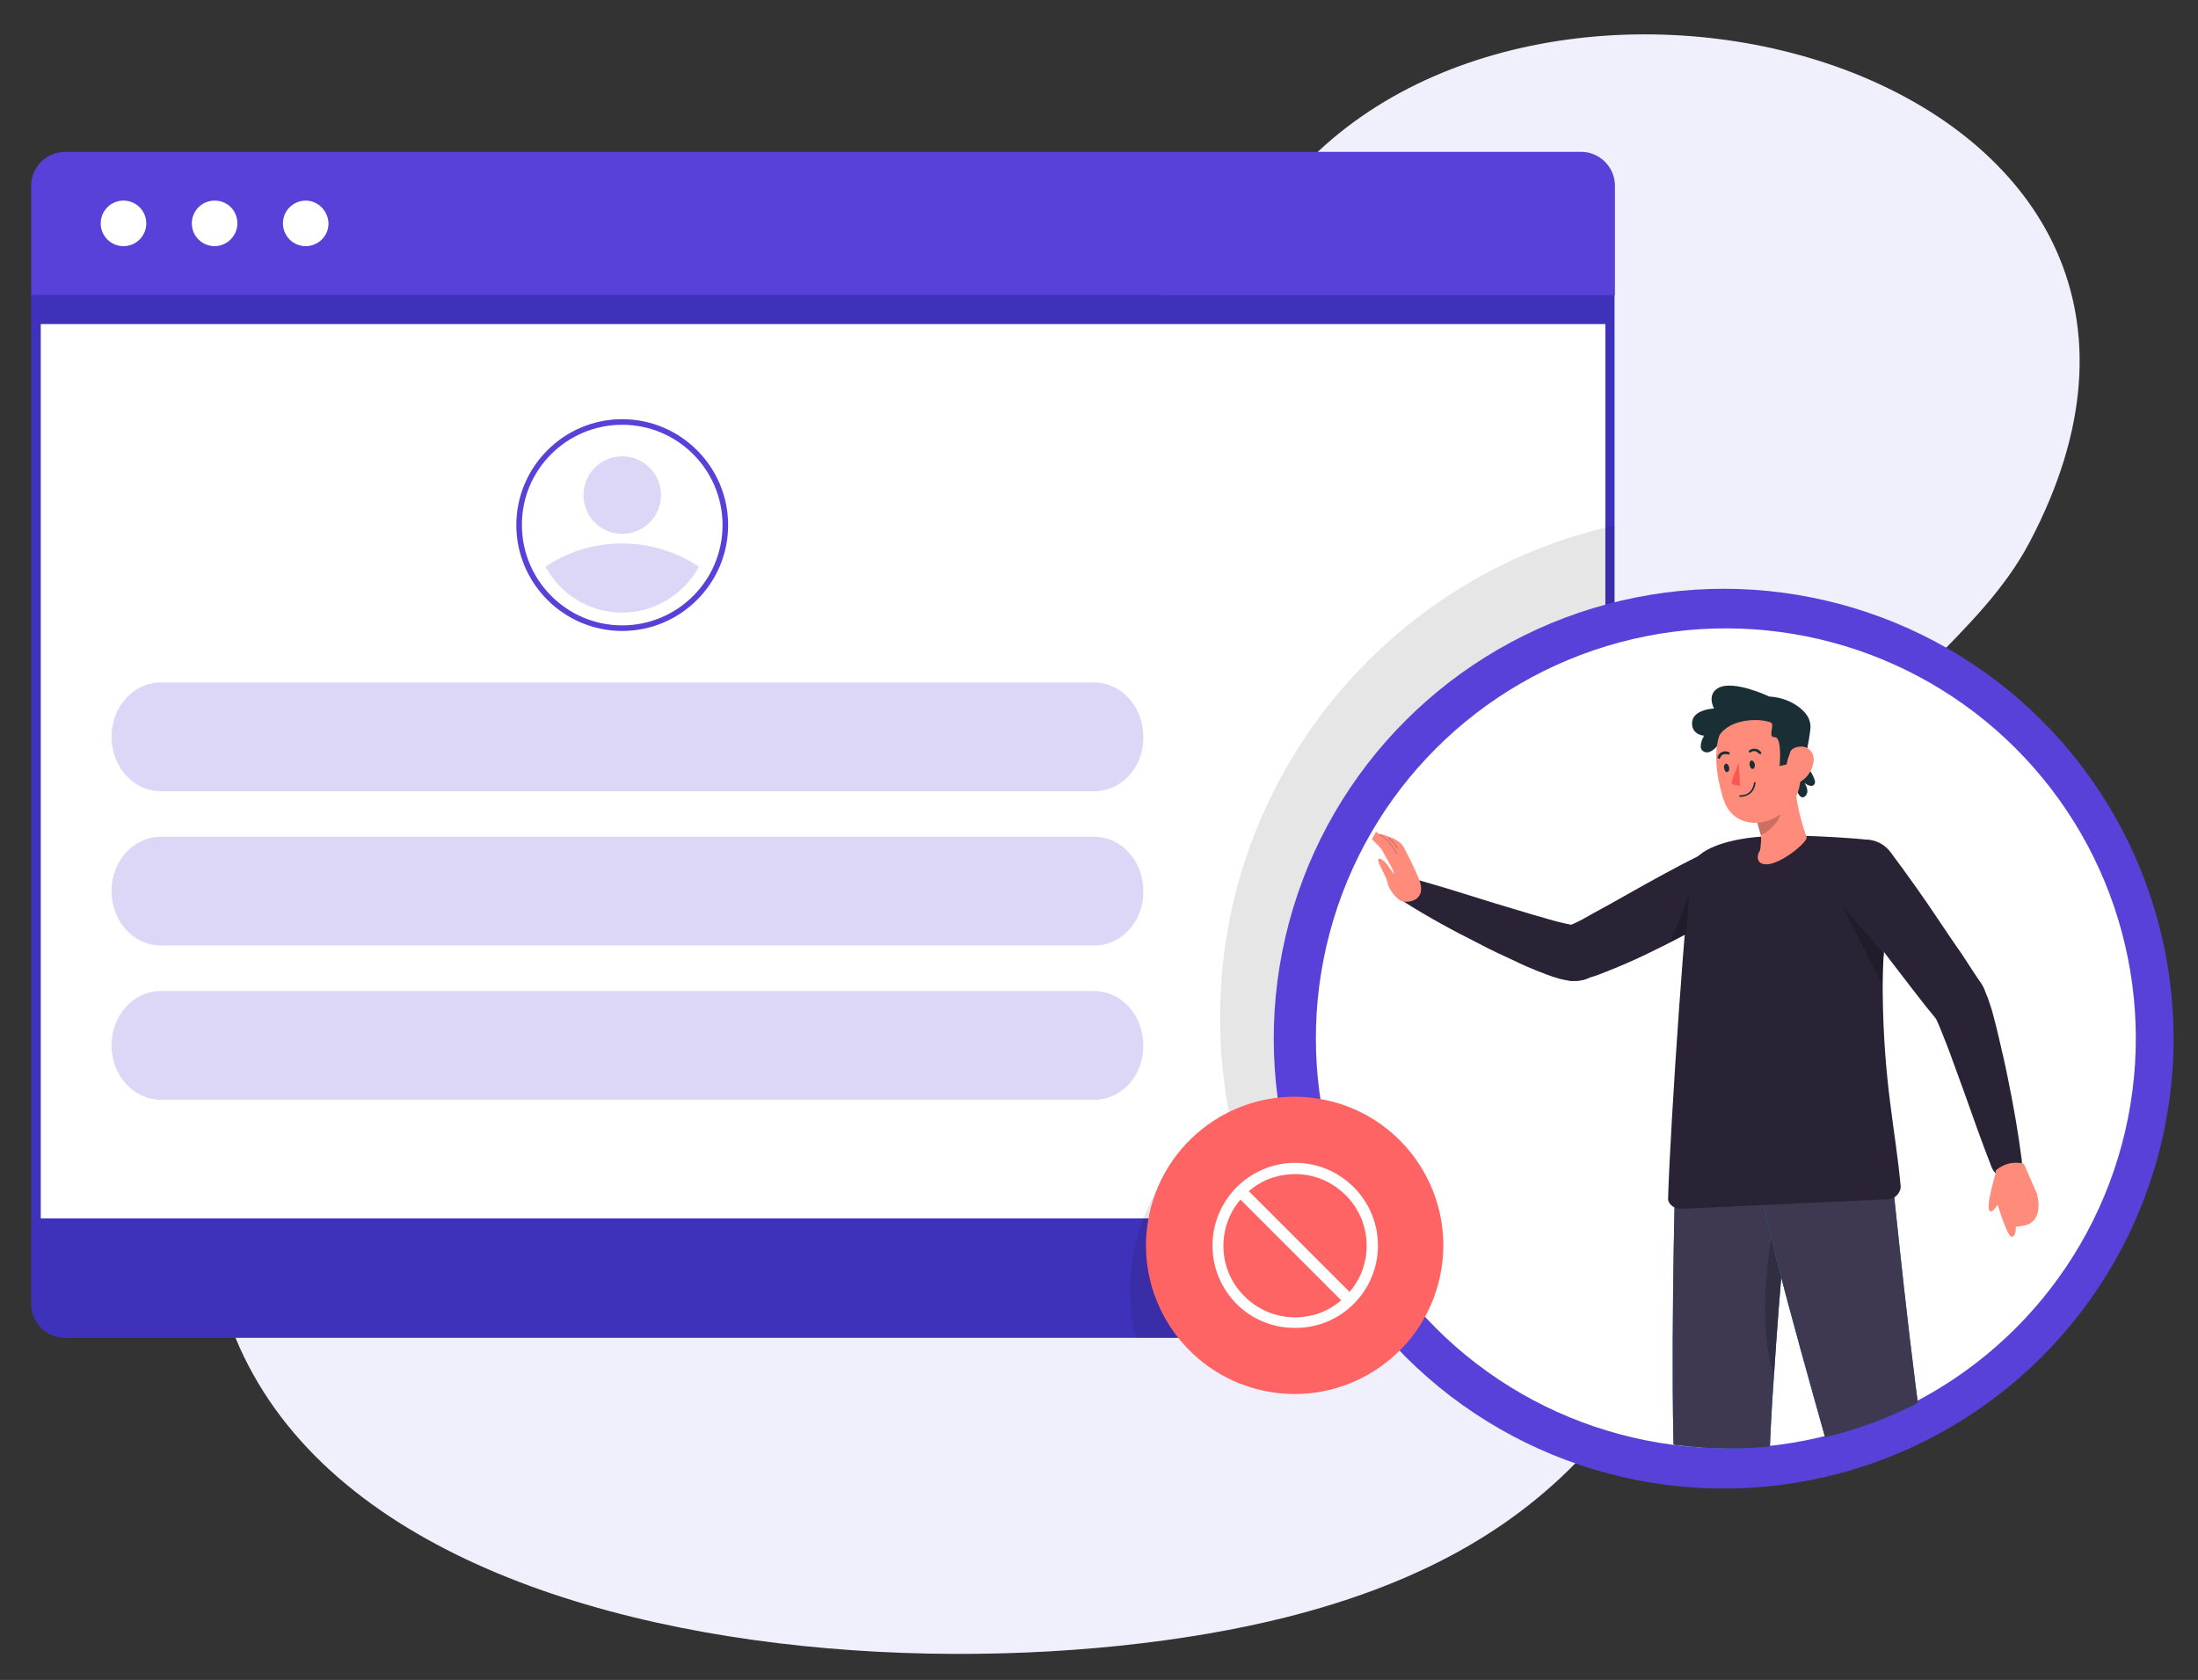
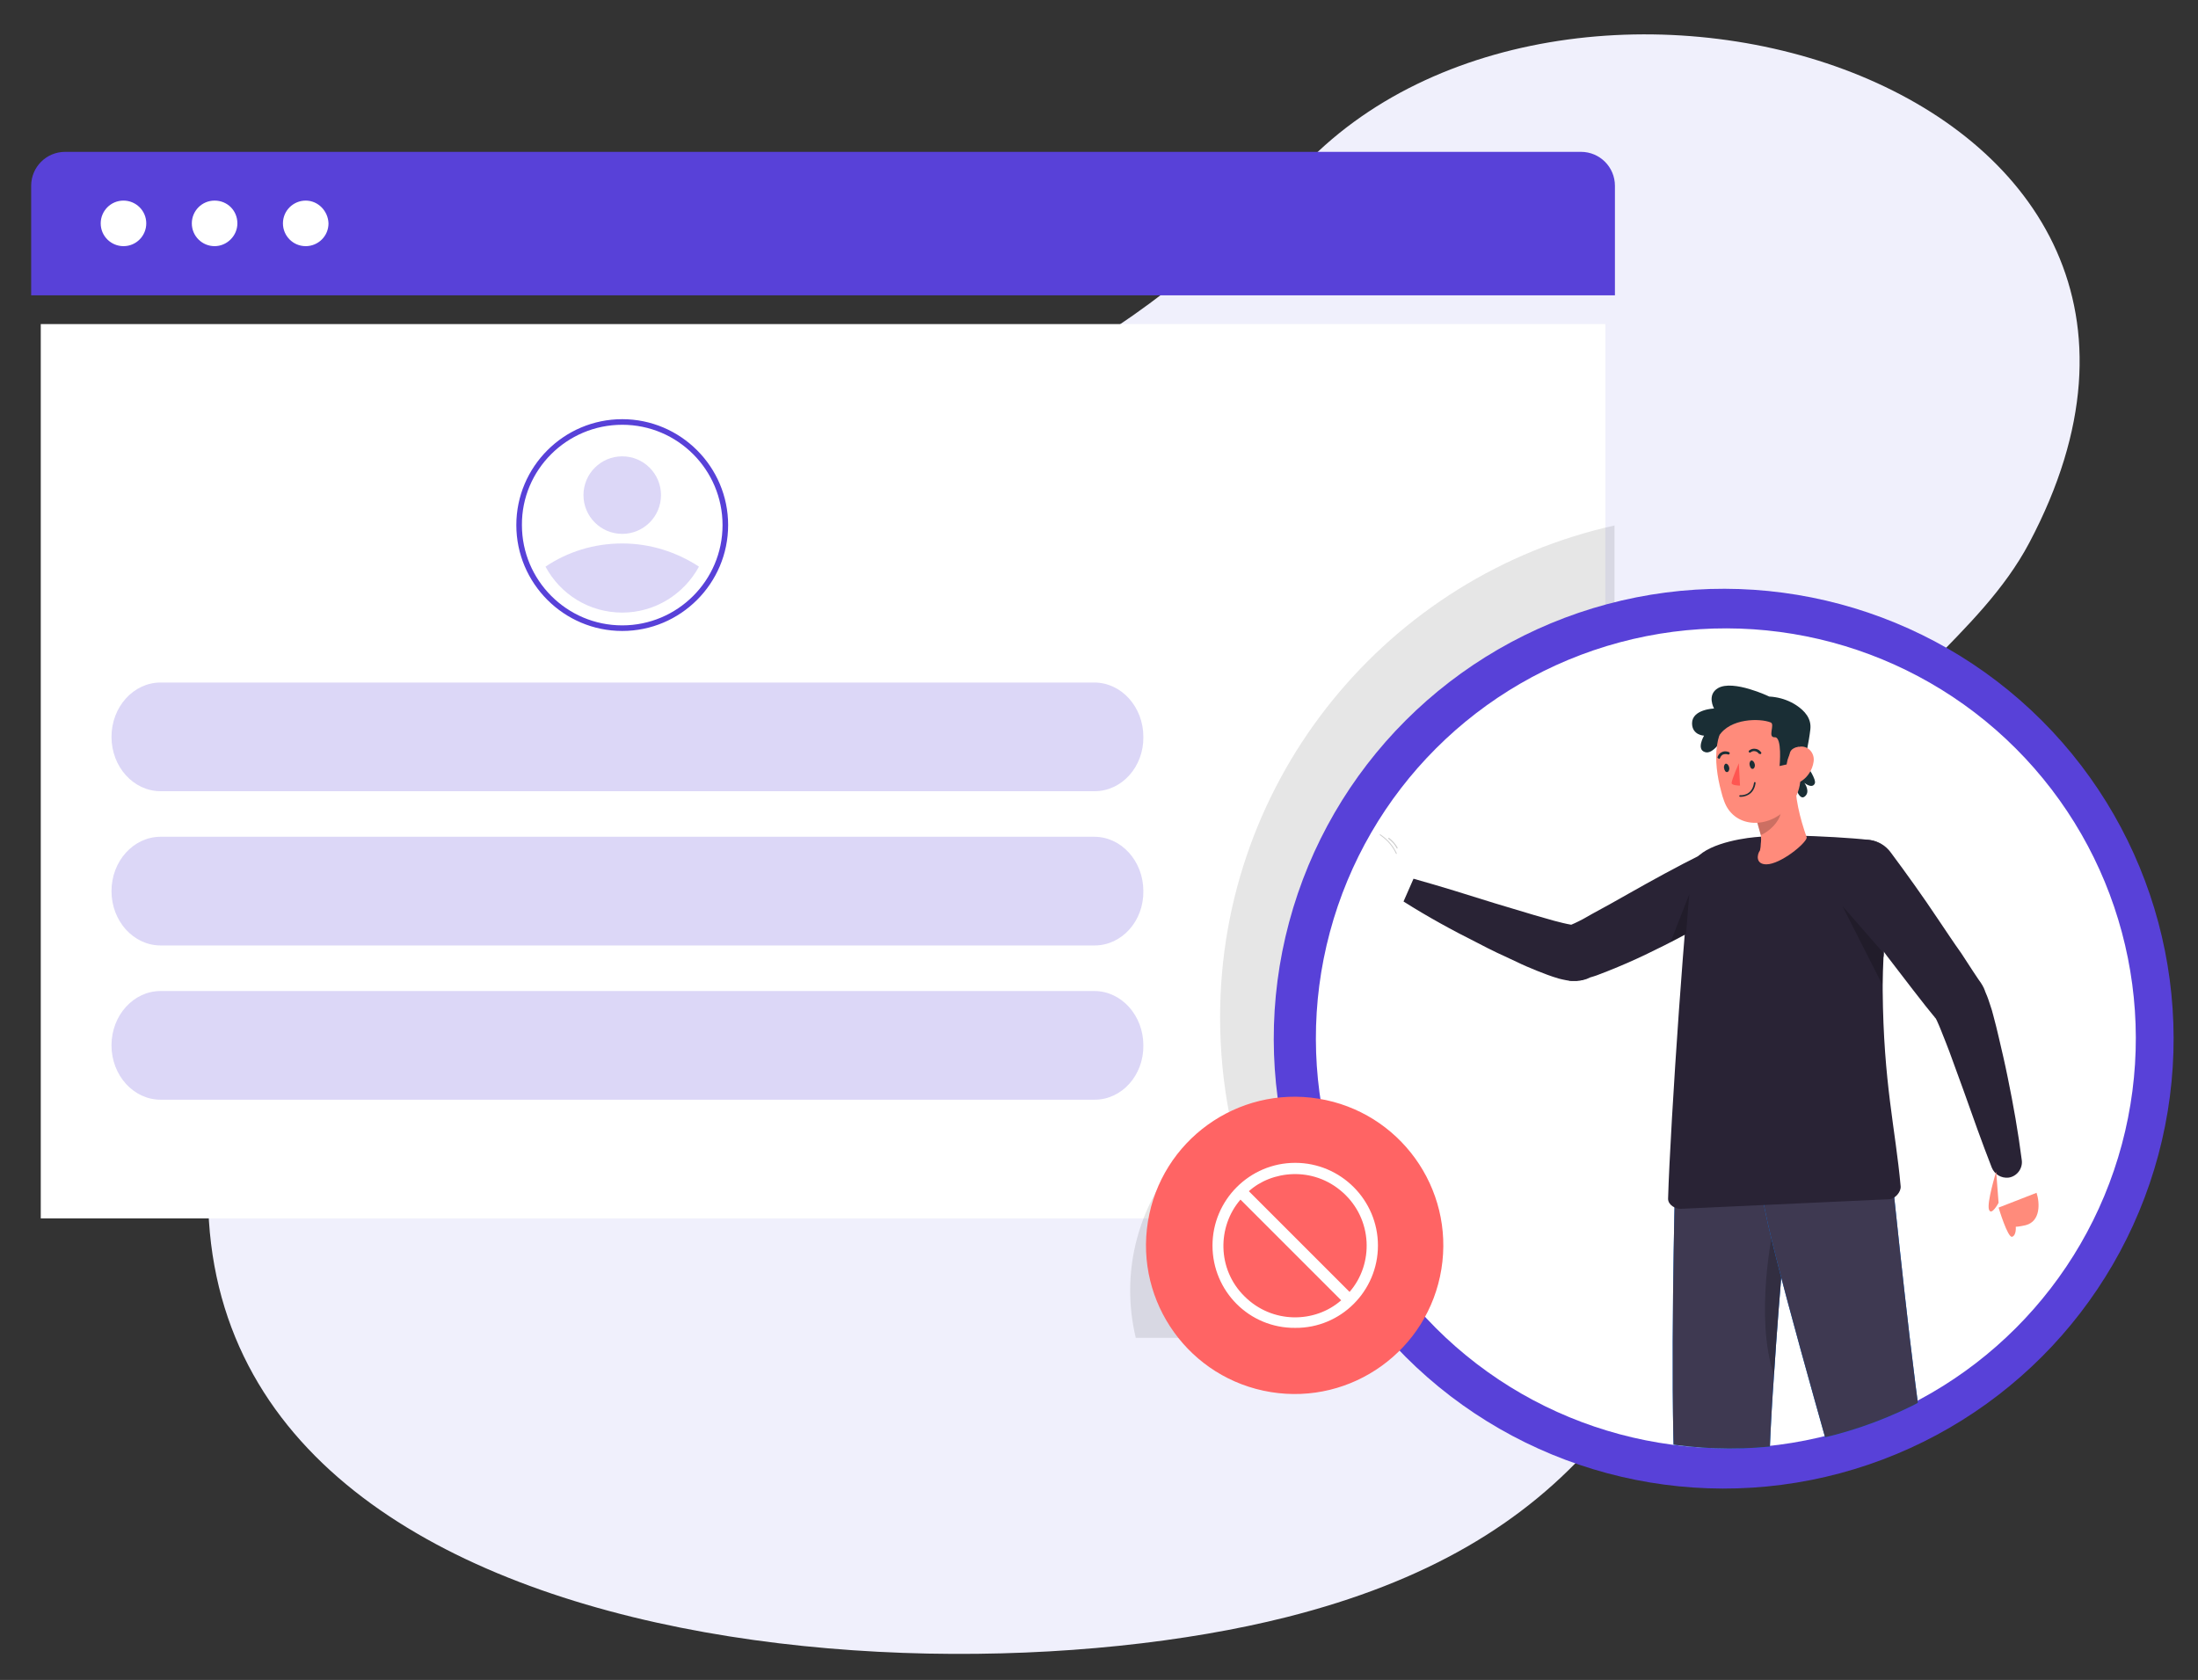
<svg xmlns="http://www.w3.org/2000/svg" xmlns:xlink="http://www.w3.org/1999/xlink" version="1.1" id="Layer_1" x="0px" y="0px" viewBox="0 0 550 420.4" style="enable-background:new 0 0 550 420.4;" xml:space="preserve">
  <rect x="0" y="0" width="550" height="420.4" fill="#333333" stroke="none" />
  <style type="text/css">
	.st0{fill:#F0F0FC;}
	.st1{fill:#5841D8;}
	.st2{fill:#FFFFFF;}
	.st3{fill:#3F32BA;}
	.st4{opacity:0.1;}
	.st5{fill:#FF6464;}
	.st6{opacity:0.21;fill:#5841D8;}
	.st7{clip-path:url(#SVGID_00000119087950550675775510000008727602155469046966_);}
	.st8{fill:#FF8B7B;}
	.st9{fill:#1A2E35;}
	.st10{fill:#007CFF;}
	.st11{fill:#3E3951;}
	.st12{opacity:0.2;}
	.st13{fill:#292335;}
	.st14{fill:#FF5551;}
</style>
  <g>
    <g>
      <path class="st0" d="M326.6,41.1c-51.5,53.3-78.4,57.1-143.6,86.6c-53.3,24.1-106.1,70.9-124.1,129.2    c-47.4,153.7,163.4,172.9,263,147.8c70.1-17.7,98.1-58.3,115.9-125.8c6.9-26.2,8.9-54.6,20.3-79.6c12.2-26.8,37.2-39.9,49.7-63.5    C568.2,21.6,395.2-29.9,326.6,41.1z" />
    </g>
    <g>
      <g>
        <g>
          <path class="st1" d="M7.8,46.5c0-4.7,3.8-8.5,8.5-8.5h379.3c4.7,0,8.5,3.8,8.5,8.5v27.4H7.8V46.5z" />
          <path class="st2" d="M76.5,50.2c-3.1,0-5.7,2.5-5.7,5.7c0,3.1,2.5,5.7,5.7,5.7c3.1,0,5.7-2.5,5.7-5.7      C82.1,52.8,79.6,50.2,76.5,50.2z" />
          <path class="st2" d="M53.7,61.6c-3.1,0-5.7-2.5-5.7-5.7c0-3.1,2.5-5.7,5.7-5.7s5.7,2.5,5.7,5.7C59.4,59,56.8,61.6,53.7,61.6z" />
          <path class="st2" d="M30.9,61.6c-3.1,0-5.7-2.5-5.7-5.7c0-3.1,2.5-5.7,5.7-5.7c3.1,0,5.7,2.5,5.7,5.7      C36.6,59,34.1,61.6,30.9,61.6z" />
-           <path class="st3" d="M395.5,334.8H16.3c-4.7,0-8.5-3.8-8.5-8.5V73.8H404v252.5C404,331,400.2,334.8,395.5,334.8z" />
          <rect x="10.2" y="81.1" class="st2" width="391.5" height="223.8" />
        </g>
      </g>
      <path class="st4" d="M305.3,254.6c0,8.3,0.8,16.6,2.4,24.7c-15.1,9-24.9,25.5-24.9,43.6c0,4.1,0.5,8.1,1.4,11.9h111.3    c4.7,0,8.5-3.8,8.5-8.5V131.5C347.6,144,305.3,194.4,305.3,254.6z" />
    </g>
    <g>
      <ellipse transform="matrix(0.707 -0.707 0.707 0.707 -57.435 381.179)" class="st1" cx="431.4" cy="259.9" rx="112.6" ry="112.6" />
      <ellipse transform="matrix(0.707 -0.707 0.707 0.707 -57.176 381.51)" class="st2" cx="431.9" cy="259.8" rx="102.6" ry="102.6" />
    </g>
    <g>
      <g>
        <ellipse transform="matrix(0.16 -0.987 0.987 0.16 -35.546 581.67)" class="st5" cx="324.1" cy="311.7" rx="37.2" ry="37.2" />
      </g>
      <path class="st2" d="M303.4,311.7c0-11.4,9.3-20.7,20.7-20.7c11.4,0,20.7,9.3,20.7,20.7c0,11.4-9.3,20.7-20.7,20.6    C312.6,332.4,303.4,323.1,303.4,311.7z M335.6,325.4c-8.4-8.4-16.8-16.8-25.2-25.2c-5.8,6.7-5.9,17.4,1,24.2    C318.3,331.3,329,331.2,335.6,325.4z M337.7,323.3c6.1-7,5.8-18.2-1.7-24.9c-7.5-6.7-17.9-5.4-23.5-0.3    C320.9,306.5,329.3,314.9,337.7,323.3z" />
    </g>
    <g>
      <path class="st1" d="M155.7,106.3c13.9,0,25.1,11.3,25.1,25.1c0,13.9-11.3,25.1-25.1,25.1c-13.9,0-25.1-11.3-25.1-25.1    C130.5,117.6,141.8,106.3,155.7,106.3 M155.7,104.9c-14.6,0-26.5,11.9-26.5,26.5c0,14.6,11.9,26.5,26.5,26.5    c14.6,0,26.5-11.9,26.5-26.5C182.2,116.8,170.3,104.9,155.7,104.9L155.7,104.9z" />
      <path class="st6" d="M174.9,141.8c-3.7,6.8-10.9,11.5-19.2,11.5c-8.3,0-15.5-4.6-19.2-11.5c5.5-3.7,12.1-5.8,19.2-5.8    C162.8,136,169.4,138.2,174.9,141.8z" />
      <circle class="st6" cx="155.7" cy="123.9" r="9.7" />
    </g>
    <g>
      <path class="st6" d="M273.9,198H40.2c-6.8,0-12.3-6.1-12.3-13.6l0,0c0-7.5,5.5-13.6,12.3-13.6h233.6c6.8,0,12.3,6.1,12.3,13.6l0,0    C286.2,191.9,280.7,198,273.9,198z" />
    </g>
    <g>
      <path class="st6" d="M273.9,236.6H40.2c-6.8,0-12.3-6.1-12.3-13.6l0,0c0-7.5,5.5-13.6,12.3-13.6h233.6c6.8,0,12.3,6.1,12.3,13.6    l0,0C286.2,230.5,280.7,236.6,273.9,236.6z" />
    </g>
    <g>
      <path class="st6" d="M273.9,275.2H40.2c-6.8,0-12.3-6.1-12.3-13.6l0,0c0-7.5,5.5-13.6,12.3-13.6h233.6c6.8,0,12.3,6.1,12.3,13.6    l0,0C286.2,269.1,280.7,275.2,273.9,275.2z" />
    </g>
    <g>
      <defs>
        <ellipse id="SVGID_1_" transform="matrix(0.707 -0.707 0.707 0.707 -56.977 382.286)" cx="433" cy="259.9" rx="102.6" ry="102.6" />
      </defs>
      <clipPath id="SVGID_00000078750600371545057930000004340262557130465155_">
        <use xlink:href="#SVGID_1_" style="overflow:visible;" />
      </clipPath>
      <g style="clip-path:url(#SVGID_00000078750600371545057930000004340262557130465155_);">
        <g>
          <g>
            <g>
              <g>
                <g>
                  <g>
                    <polygon class="st8" points="442.8,448 442.8,463.1 436.6,463.6 433.7,449.5          " />
                  </g>
                </g>
              </g>
              <g>
                <g>
                  <g>
                    <path class="st9" d="M438.4,462.2c0,0-1.9-3.7-3.1-3.3c-1.1,0.4-1.6,4.9-1.6,4.9s-6.2,2.1-7.9,2.2           c-1.7,0.1-3.1,1.1-3.3,4.4h21c0,0-0.1-7.6-0.2-8.9s-1.9,0.3-1.9,0.3L438.4,462.2z" />
                  </g>
                </g>
                <g>
                  <g>
                    <g>
                      <path class="st2" d="M443.3,464.4c-1.5,0.9-2.2,2.7-1.1,4.4c0.1,0.2-0.2,0.4-0.3,0.2c-1.1-1.9-0.4-3.9,1.2-4.9            C443.3,464,443.5,464.3,443.3,464.4L443.3,464.4z" />
                    </g>
                  </g>
                </g>
                <g>
                  <g>
                    <g>
                      <path class="st2" d="M443.4,469.2c-5.5,0.1-11,0.1-16.5,0.2c-1.3,0-2.6,0-3.8,0c-0.2,0-0.3-0.3,0-0.3            c5.5-0.1,11-0.1,16.5-0.2c1.3,0,2.6,0,3.8,0C443.6,468.8,443.6,469.2,443.4,469.2L443.4,469.2z" />
                    </g>
                  </g>
                </g>
                <g>
                  <g>
                    <g>
                      <path class="st2" d="M434.7,465.1c-0.9-1-2.1-1.3-3.1-0.5c-0.2,0.1-0.4-0.2-0.2-0.3c1.1-0.9,2.6-0.5,3.5,0.7            C435.1,465.1,434.8,465.3,434.7,465.1L434.7,465.1z" />
                    </g>
                  </g>
                </g>
                <g>
                  <g>
                    <g>
                      <path class="st2" d="M432.9,465.6c-0.9-1-2.1-1.3-3.1-0.5c-0.2,0.1-0.4-0.2-0.2-0.3c1.1-0.9,2.6-0.5,3.5,0.7            C433.4,465.6,433.1,465.8,432.9,465.6L432.9,465.6z" />
                    </g>
                  </g>
                </g>
                <g>
                  <g>
                    <g>
                      <path class="st2" d="M431.1,466.2c-0.9-1-2.1-1.3-3.1-0.5c-0.2,0.1-0.4-0.2-0.2-0.3c1.1-0.9,2.6-0.5,3.5,0.7            C431.6,466.2,431.3,466.3,431.1,466.2L431.1,466.2z" />
                    </g>
                  </g>
                </g>
              </g>
            </g>
            <path class="st10" d="M446.4,298.2c-0.2,2.7,0.2,11-0.2,15.4c-0.7,8.5-1.6,19.5-2.3,30.5c-0.9,12.7-1.5,25.5-1.2,34.4       c0.8,22.7,0.6,74.3,0.6,74.3h-9.9c0,0-11.6-51.2-13.8-74.3c-1.8-19.1-0.8-68.4-0.5-80.3H446.4z" />
            <path class="st11" d="M446.4,298.2c-0.2,2.7,0.2,11-0.2,15.4c-0.7,8.5-1.6,19.5-2.3,30.5c-0.9,12.7-1.5,25.5-1.2,34.4       c0.8,22.7,0.6,74.3,0.6,74.3h-9.9c0,0-11.6-51.2-13.8-74.3c-1.8-19.1-0.8-68.4-0.5-80.3H446.4z" />
            <path class="st12" d="M446.2,313.6c-0.7,8.5-1.6,19.5-2.3,30.5c-4.9-14.4-0.3-36.1-0.3-36.1L446.2,313.6z" />
            <polygon class="st10" points="444.2,453.1 432.6,453.1 431.8,449.4 444.5,449.3      " />
          </g>
          <g>
            <g>
              <g>
                <g>
                  <g>
                    <g>
                      <polygon class="st8" points="497.2,445.2 499.5,460.1 493.6,461.5 488.5,448           " />
                    </g>
                  </g>
                </g>
                <g>
                  <g>
                    <path class="st9" d="M495.1,459.9c0,0-2.5-3.3-3.5-2.8c-1.1,0.6-0.8,5.1-0.8,5.1s-5.8,3-7.4,3.3c-1.7,0.4-2.9,1.5-2.6,4.9           l20.8-3.2c0,0-1.3-7.5-1.5-8.8c-0.2-1.3-1.8,0.6-1.8,0.6L495.1,459.9z" />
                  </g>
                </g>
                <g>
                  <g>
                    <g>
                      <path class="st2" d="M500.3,461.3c-1.3,1.1-1.7,3-0.5,4.6c0.1,0.2-0.1,0.4-0.2,0.2c-1.4-1.7-1-3.8,0.4-5            C500.2,460.9,500.5,461.1,500.3,461.3L500.3,461.3z" />
                    </g>
                  </g>
                </g>
                <g>
                  <g>
                    <g>
                      <path class="st2" d="M501.1,466c-5.4,0.9-10.8,1.8-16.3,2.7c-1.3,0.2-2.5,0.4-3.8,0.6c-0.2,0-0.3-0.3-0.1-0.3            c5.4-0.9,10.8-1.8,16.3-2.7c1.3-0.2,2.5-0.4,3.8-0.6C501.2,465.6,501.3,466,501.1,466L501.1,466z" />
                    </g>
                  </g>
                </g>
                <g>
                  <g>
                    <g>
                      <path class="st2" d="M491.9,463.3c-1-0.9-2.3-1-3.1-0.1c-0.1,0.2-0.4-0.1-0.2-0.3c0.9-1,2.5-0.9,3.6,0.1            C492.3,463.2,492,463.4,491.9,463.3L491.9,463.3z" />
                    </g>
                  </g>
                </g>
                <g>
                  <g>
                    <g>
                      <path class="st2" d="M490.2,464.1c-1-0.9-2.3-1-3.1-0.1c-0.1,0.2-0.4-0.1-0.2-0.3c0.9-1,2.5-0.9,3.6,0.1            C490.6,464,490.4,464.2,490.2,464.1L490.2,464.1z" />
                    </g>
                  </g>
                </g>
                <g>
                  <g>
                    <g>
                      <path class="st2" d="M488.5,464.9c-1-0.9-2.3-1-3.1-0.1c-0.1,0.2-0.4-0.1-0.2-0.3c0.9-1,2.5-0.9,3.6,0.1            C488.9,464.9,488.7,465.1,488.5,464.9L488.5,464.9z" />
                    </g>
                  </g>
                </g>
              </g>
            </g>
            <path class="st10" d="M462.5,380.4c6.1,22.3,26.6,70.7,26.6,70.7l9.7-1.7c0,0-10.1-50.3-14.8-72.5c-4.2-20.1-8.8-66.3-10.3-80       l-32.6,2.9C442.8,311.6,457.4,361.9,462.5,380.4L462.5,380.4z" />
            <path class="st11" d="M462.5,380.4c6.1,22.3,26.6,70.7,26.6,70.7l9.7-1.7c0,0-10.1-50.3-14.8-72.5c-4.2-20.1-8.8-66.3-10.3-80       l-32.6,2.9C442.8,311.6,457.4,361.9,462.5,380.4L462.5,380.4z" />
            <polygon class="st10" points="499.7,449.6 488.3,451.6 486.8,448.1 499.5,445.8      " />
          </g>
          <path class="st13" d="M475.6,296.9c0.1,1.4-1.4,3.1-2.8,3.2l-52.1,2.4c-1.5,0.1-3.3-1-3.3-2.5c0.5-18,4.7-79.7,6.1-83.6      c1.7-4.8,11.4-6.5,15.6-6.9c6.1-0.6,13.1-0.4,20,0c3.2,0.2,6.2,0.4,8.7,0.7c3.7,0.5,6.3,3.9,5.7,7.6c-1.1,7-1.8,14-2.1,20.8      c0,0.3,0,0.7-0.1,1c-0.1,2.3-0.2,4.7-0.2,6.9c0,0.5,0,0.9,0,1.4C471.3,271.1,474.3,282.5,475.6,296.9z" />
          <path class="st12" d="M471.3,238.5c0,0.3,0,0.7-0.1,1c-0.1,2.3-0.2,4.7-0.2,6.9l-10-19.7L471.3,238.5z" />
          <g>
            <g>
              <g>
                <g>
                  <g>
                    <path class="st9" d="M442.7,174.3c0,0-9-4.3-12.8-2.1c-2.9,1.7-1,5.1-1,5.1s-5.5,0.2-5.5,3.7c0,3,3,3.1,3,3.1           s-2,3.4,0.2,4.1c2.1,0.8,4.7-3.7,4.7-3.7L442.7,174.3z" />
                    <path class="st9" d="M452.2,191.7c0,0,2.4,3.4,1.9,4.4c-0.7,1.4-2.6-0.2-2.6-0.2s1.7,2.3,0,3.5c-1.7,1.1-2.8-4.6-2.8-4.6           L452.2,191.7z" />
-                     <path class="st9" d="M438.6,174.7c3.7-0.9,7.7-0.3,10.9,1.8c2.1,1.4,3.8,3.3,3.5,6c-0.7,6.2-3.5,16.3-3.5,16.3l-19.8-12.1           c0,0-0.9-5.2,1.7-8.4C432.6,176.4,435.8,175.3,438.6,174.7z" />
+                     <path class="st9" d="M438.6,174.7c3.7-0.9,7.7-0.3,10.9,1.8c2.1,1.4,3.8,3.3,3.5,6c-0.7,6.2-3.5,16.3-3.5,16.3l-19.8-12.1           c0,0-0.9-5.2,1.7-8.4C432.6,176.4,435.8,175.3,438.6,174.7" />
                    <g>
                      <path class="st8" d="M439.6,205.4L439.6,205.4C439.6,205.5,439.6,205.5,439.6,205.4l1,3.6c0.1,0.7,0.1,1.4,0,2.1            c0,0.6-0.1,1.2-0.2,1.7c-0.8,1.1-1.1,3.5,1.6,3.5c3.5,0,9.9-5.2,10.1-6.7c-1.7-4.8-3.1-10.4-2.8-14.9l-4,4.4L439.6,205.4z            " />
                    </g>
                    <g class="st12">
                      <path d="M439.6,205.5l1,3.5c2.2-1,4.5-3.2,5-5.5c0.4-1.7-0.4-3.3-1.1-3.3L439.6,205.5z" />
                    </g>
                    <g>
                      <path class="st8" d="M430.7,198.1c0.2,0.8,0.4,1.5,0.7,2.3c2.3,6.6,10.4,7.2,15.5,2.2c0,0,0,0,0,0            c0.4-0.4,0.9-0.9,1.3-1.4c3.2-4.3,2.4-7.5,1.8-14.9c-0.5-7.4-8.5-12-15.2-8.1C428.6,181.7,428.6,190.4,430.7,198.1z" />
                    </g>
                    <g>
                      <path class="st9" d="M435.6,199.4c-0.1,0-0.2,0-0.2,0c-0.1,0-0.2-0.1-0.2-0.2c0-0.1,0.1-0.2,0.2-0.2c0.1,0,3,0.3,3.5-3.1            c0-0.1,0.1-0.2,0.2-0.2c0.1,0,0.2,0.1,0.2,0.2C438.9,199.1,436.3,199.4,435.6,199.4z" />
                    </g>
                    <path class="st9" d="M450.1,186.9c0,0-2.2,0.1-2.3,2c-0.1,1.9,0.1,2.2,0.1,2.2l-2.6,0.6c0,0,0.7-7.3-1.2-7.2           c-1.9,0.1,0.1-3.2-1-3.7c-2.7-1.1-10.2-1.1-13,3.4c0,0,0.7-4.4,4.3-6.8c3.5-2.4,10.6-2.9,13.5,0.5           C450.6,181.4,450.1,186.9,450.1,186.9z" />
                    <g>
                      <path class="st8" d="M453.8,190.7c-0.3,2-1.5,3.7-2.8,4.6c-2,1.5-3.9-0.1-4-2.5c-0.1-2.1,0.7-5.4,3.1-5.9            C452.4,186.4,454.2,188.5,453.8,190.7" />
                    </g>
                    <g>
                      <path class="st9" d="M439.1,191.3c0.1,0.6-0.2,1.1-0.5,1.1c-0.4,0.1-0.7-0.4-0.8-1c-0.1-0.6,0.2-1.1,0.5-1.1            C438.6,190.3,439,190.7,439.1,191.3" />
                    </g>
                    <g>
                      <path class="st9" d="M432.7,192.1c0.1,0.6-0.2,1.1-0.5,1.1c-0.4,0.1-0.7-0.4-0.8-1c-0.1-0.6,0.2-1.1,0.5-1.1            C432.2,191.1,432.6,191.5,432.7,192.1" />
                    </g>
                  </g>
                  <g>
                    <path class="st9" d="M430.2,189.9c0.1,0,0.2-0.1,0.2-0.2c0.2-0.5,0.5-0.8,0.8-0.9c0.6-0.2,1.2,0,1.2,0           c0.1,0.1,0.3,0,0.4-0.2c0.1-0.1,0-0.3-0.2-0.4c0,0-0.9-0.4-1.7,0c-0.5,0.2-0.9,0.6-1.1,1.2c-0.1,0.2,0,0.3,0.2,0.4           C430.1,189.9,430.2,189.9,430.2,189.9z" />
                  </g>
                  <g>
                    <path class="st9" d="M440.5,188.7c0,0,0.1,0,0.1,0c0.1-0.1,0.2-0.3,0.1-0.4c0,0-0.5-0.8-1.4-0.9c-0.5-0.1-1.1,0-1.6,0.4           c-0.1,0.1-0.2,0.3-0.1,0.4c0.1,0.1,0.3,0.2,0.4,0.1c0.4-0.3,0.8-0.4,1.2-0.3c0.6,0.1,1,0.7,1,0.7           C440.2,188.6,440.3,188.7,440.5,188.7z" />
                  </g>
                  <g>
                    <path class="st14" d="M435.1,191c0,0-1.7,3.9-1.8,4.9c-0.1,0.7,2.1,0.7,2.1,0.7L435.1,191z" />
                  </g>
                </g>
              </g>
              <g>
                <g>
                  <path d="M440.2,208.4C440.2,208.4,440.2,208.3,440.2,208.4C440.2,208.3,440.2,208.4,440.2,208.4L440.2,208.4z" />
                </g>
              </g>
            </g>
          </g>
        </g>
        <g>
          <path class="st13" d="M473.1,213.3c4.1,5.5,8.1,11.1,11.9,16.8c1.9,2.8,3.8,5.7,5.8,8.5l2.8,4.3l1.4,2.1l0.7,1l0.3,0.5      c0.1,0.2,0.2,0.2,0.2,0.4l0.2,0.3l0.1,0.3c0.1,0.2,0.2,0.4,0.2,0.5l0.2,0.5c0.5,1.1,0.8,2.1,1.1,3c0.3,0.9,0.6,1.8,0.8,2.7      c0.5,1.8,0.9,3.5,1.3,5.2c0.8,3.4,1.6,6.8,2.3,10.3c1.4,6.8,2.6,13.6,3.5,20.6c0.3,2.1-1.2,4.1-3.3,4.4      c-1.8,0.2-3.5-0.8-4.2-2.5l0,0c-2.5-6.4-4.8-12.9-7.1-19.4c-1.2-3.2-2.3-6.4-3.5-9.6c-0.6-1.6-1.2-3.1-1.8-4.6      c-0.3-0.8-0.6-1.5-0.9-2.2c-0.3-0.7-0.6-1.4-0.9-1.8c0-0.1-0.1-0.1-0.1-0.1c0,0,0-0.1,0-0.1l0,0l0,0.1l0.1,0.1      c0,0.1,0.1,0.1,0.1,0.2c0.1,0.1,0,0,0,0l-0.1-0.1l-0.2-0.3l-0.5-0.6l-1.7-2.1l-3.2-4.1c-2.1-2.7-4.2-5.5-6.3-8.2      c-4.1-5.5-8.2-11.1-12.1-16.8c-2.4-3.6-1.5-8.5,2.1-10.9C465.9,209.1,470.6,209.9,473.1,213.3L473.1,213.3z" />
          <g>
            <path class="st8" d="M499.5,293.2c0,0-2.4,7.8-1.8,9.5s2.4-1.7,2.4-1.7L499.5,293.2z" />
-             <path class="st8" d="M506.4,291.2l3.2,7.3c0.8,2.1-5.8,6.1-8.7,4.6c-2.3-1.2-1.5-10.2-1.5-10.2       C501.4,291.2,503.7,290.6,506.4,291.2z" />
            <path class="st8" d="M509.6,298.5c0.8,2.4,1.1,7.1-2.7,8.1c-1.7,0.4-2.5,0.4-2.5,0.4s0.2,2.1-0.9,2.5c-1.1,0.4-3.4-7.3-3.4-7.3       L509.6,298.5z" />
          </g>
        </g>
        <path class="st13" d="M433.3,227.3c-3.8,2.3-7.6,4.4-11.5,6.5c-1.3,0.7-2.5,1.3-3.8,2c-1.1,0.6-2.2,1.1-3.4,1.7     c-3.2,1.6-6.4,3.1-9.8,4.5c-1.7,0.7-3.4,1.4-5.3,2.1c-0.5,0.2-1,0.3-1.6,0.5L397,245l-0.7,0.2l-0.3,0.1l-0.2,0l-0.4,0.1     c-0.3,0-0.6,0.1-0.8,0.1l-0.5,0c-0.4,0-0.6,0-0.9,0c-0.3,0-0.5,0-0.7-0.1c-0.2,0-0.4-0.1-0.6-0.1c-0.7-0.1-1.3-0.3-1.8-0.4     c-2.1-0.6-3.8-1.3-5.6-2c-1.7-0.7-3.4-1.4-5-2.2c-3.3-1.5-6.5-3-9.7-4.7c-6.4-3.2-12.6-6.6-18.6-10.4l2.5-5.7     c6.8,1.9,13.5,4,20.2,6.1c3.3,1,6.7,2,10,3l4.9,1.4c1.5,0.4,3.1,0.8,4.3,1l0.1,0c0.3-0.1,0.6-0.3,0.9-0.4     c1.3-0.6,2.8-1.4,4.3-2.3c3-1.6,6-3.3,9-5c6-3.4,12.2-6.8,18.4-9.9L433.3,227.3z" />
        <path class="st12" d="M422.7,223.8l-0.8,9.8c0,0.1,0,0.2-0.1,0.2c-1.3,0.7-2.5,1.3-3.8,2L422.7,223.8z" />
        <g>
          <g>
-             <path class="st8" d="M351,225.6c2.5,0.4,5.9-0.9,4.1-5.5c0,0-0.9-2.5-3.9-8.2c-1.2-2.3-6.3-3.3-6.3-3.3s-2.6-2.2-3-1       c-0.4,1.2,3.5,4.2,3.9,5.1c1.5,2.7,3.1,5.4,3,5.9c-0.1,0.5-1.9-3.4-3.5-3.7c-1.6-0.3,1.6,4.1,1.9,6       C347.5,222.7,349.8,225.4,351,225.6z" />
            <g>
              <path class="st12" d="M345.4,208.8c1.8,1.2,3.2,2.8,4.1,4.7c0.1,0.2-0.2,0.3-0.2,0.1c-0.9-1.9-2.2-3.4-4-4.6        C345.1,209,345.3,208.8,345.4,208.8L345.4,208.8z" />
            </g>
            <g>
              <path class="st12" d="M349.5,212.3c-0.5-1-1.2-1.7-2.1-2.4c-0.1-0.1,0-0.3,0.2-0.2c0.9,0.7,1.6,1.5,2.1,2.4        C349.8,212.3,349.6,212.4,349.5,212.3L349.5,212.3z" />
            </g>
          </g>
        </g>
      </g>
    </g>
  </g>
</svg>